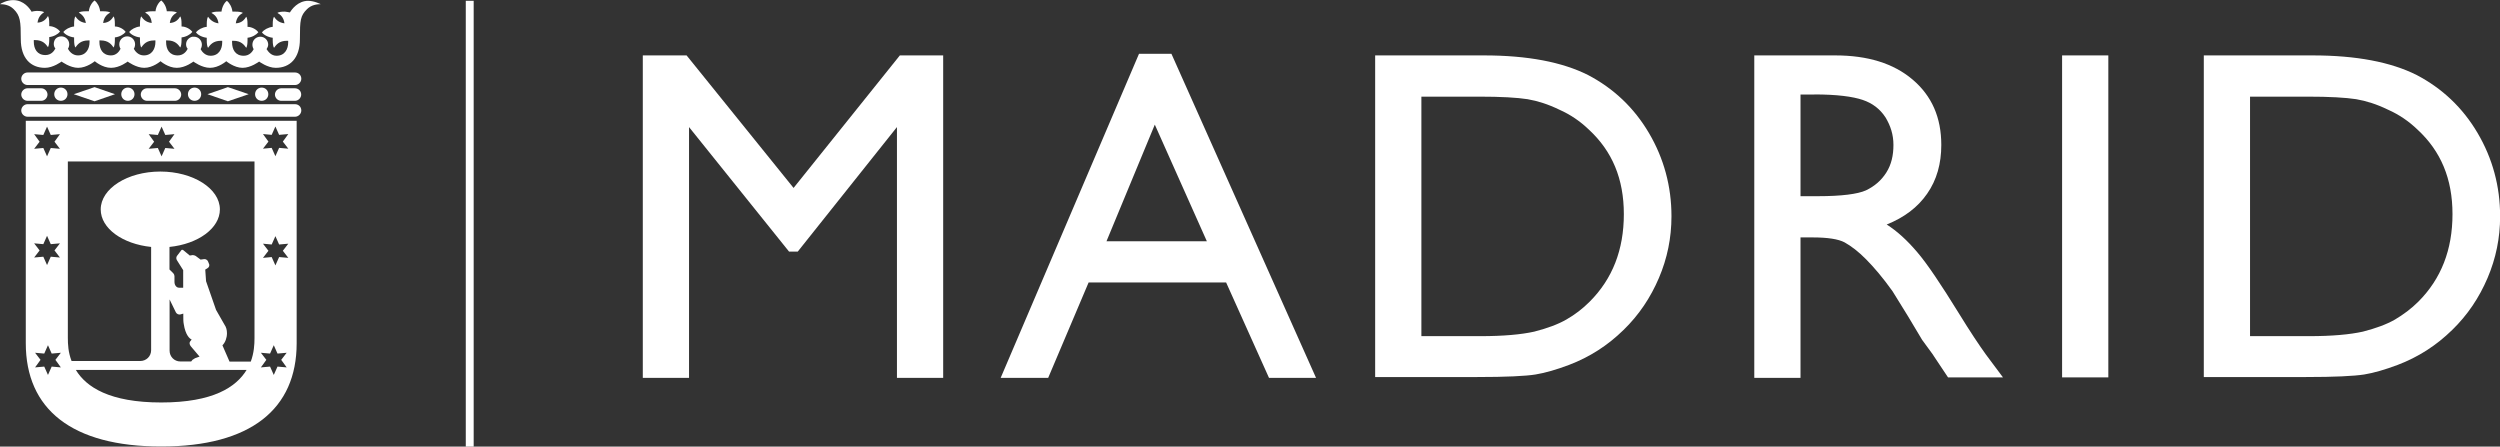
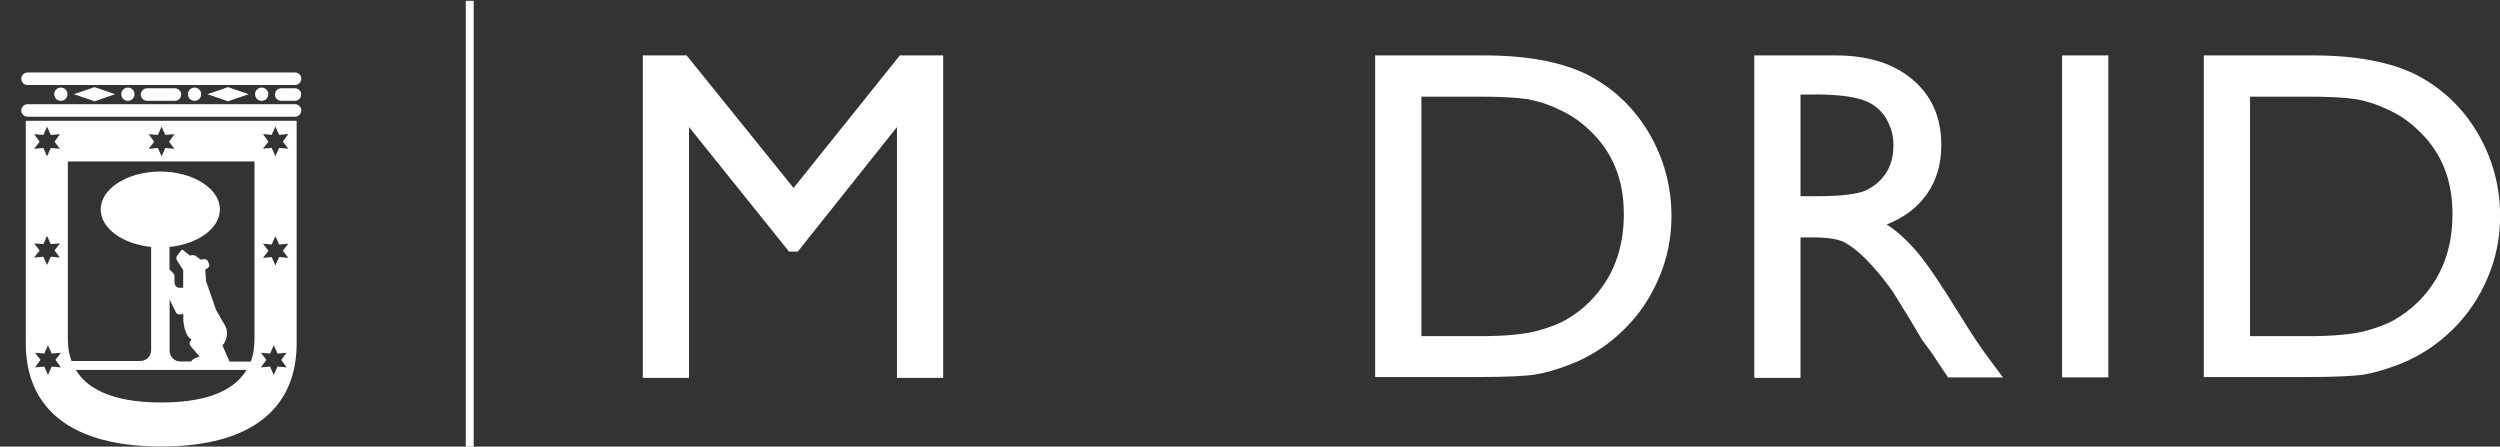
<svg xmlns="http://www.w3.org/2000/svg" id="Capa_1" viewBox="0 0 215.23 38.45">
  <rect x="0" y="0" width="215.23" height="38.45" fill="#333333" stroke="none" />
  <defs>
    <style>.cls-1{fill:#fff;}</style>
  </defs>
  <rect class="cls-1" x="40.1" y=".07" width=".68" height="38.38" />
  <polygon class="cls-1" points="77.47 4.77 81.2 4.77 81.2 32.53 77.22 32.53 77.22 10.94 68.68 21.66 67.93 21.66 59.32 10.94 59.32 32.53 55.34 32.53 55.34 4.77 59.11 4.77 68.32 16.18 77.47 4.77" />
-   <path class="cls-1" d="M98.05,4.63h2.8l12.45,27.9h-4.05l-3.69-8.21h-11.84l-3.48,8.21h-4.09l11.91-27.9ZM103.9,20.77l-4.48-10.04-4.16,10.04h8.64Z" />
  <path class="cls-1" d="M118.39,32.46V4.77h9.36c3.77,0,6.74.57,8.97,1.69,2.19,1.15,3.95,2.8,5.24,4.99,1.29,2.19,1.94,4.59,1.94,7.17,0,1.86-.36,3.62-1.08,5.31-.72,1.69-1.72,3.19-3.05,4.48-1.36,1.33-2.91,2.33-4.7,3.01-1.04.39-2.01.68-2.87.82s-2.55.22-5.02.22h-8.79ZM127.32,8.32h-4.95v20.62h5.09c1.97,0,3.51-.14,4.63-.39,1.11-.29,2.01-.61,2.76-1.04.75-.43,1.4-.93,2.01-1.54,1.97-1.97,2.94-4.48,2.94-7.53s-1-5.42-3.01-7.28c-.75-.72-1.58-1.29-2.55-1.72-.97-.47-1.86-.75-2.73-.9-.9-.14-2.26-.22-4.2-.22" />
  <path class="cls-1" d="M151.03,32.49V4.77h6.96c2.8,0,5.02.68,6.67,2.08s2.47,3.26,2.47,5.63c0,1.61-.39,3.01-1.22,4.2-.82,1.18-1.97,2.04-3.48,2.65.9.57,1.76,1.36,2.62,2.37.86,1,2.04,2.76,3.59,5.27.97,1.58,1.76,2.76,2.33,3.55l1.47,1.97h-4.73l-1.22-1.83c-.04-.07-.11-.18-.22-.32l-.79-1.08-1.22-2.04-1.33-2.15c-.82-1.15-1.58-2.04-2.26-2.73s-1.29-1.15-1.86-1.47c-.54-.29-1.47-.43-2.76-.43h-1.04v12.09h-3.98v-.04ZM156.19,8.14h-1.18v8.75h1.51c2.01,0,3.41-.18,4.12-.5.75-.36,1.33-.86,1.76-1.54.43-.68.61-1.47.61-2.37s-.25-1.65-.68-2.37c-.47-.72-1.11-1.22-1.97-1.51s-2.22-.47-4.16-.47" />
  <rect class="cls-1" x="177.53" y="4.77" width="3.98" height="27.72" />
  <path class="cls-1" d="M189.73,32.46V4.77h9.36c3.77,0,6.74.57,8.97,1.69,2.19,1.15,3.95,2.8,5.24,4.99,1.29,2.19,1.94,4.59,1.94,7.17,0,1.86-.36,3.62-1.08,5.31-.72,1.69-1.72,3.19-3.05,4.48-1.36,1.33-2.91,2.33-4.7,3.01-1.04.39-2.01.68-2.87.82-.9.14-2.55.22-5.02.22h-8.79ZM198.66,8.32h-4.95v20.62h5.09c1.97,0,3.51-.14,4.63-.39,1.11-.29,2.01-.61,2.76-1.04.72-.43,1.4-.93,2.01-1.54,1.97-1.97,2.94-4.48,2.94-7.53s-1-5.42-3.01-7.28c-.75-.72-1.58-1.29-2.55-1.72-.97-.47-1.86-.75-2.73-.9-.9-.14-2.3-.22-4.2-.22" />
  <path class="cls-1" d="M25.39,6.24H2.37c-.29,0-.54.25-.54.54s.25.54.54.54h23.03c.29,0,.54-.25.54-.54,0-.32-.25-.54-.54-.54" />
  <path class="cls-1" d="M25.39,8.97H2.37c-.29,0-.54.25-.54.54s.25.54.54.54h23.03c.29,0,.54-.25.54-.54,0-.32-.25-.54-.54-.54" />
-   <path class="cls-1" d="M2.37,8.68h1.18c.29,0,.54-.25.54-.54s-.25-.54-.54-.54h-1.18c-.29,0-.54.25-.54.54s.25.54.54.54" />
  <path class="cls-1" d="M25.39,7.6h-1.18c-.29,0-.54.25-.54.54s.25.54.54.54h1.18c.29,0,.54-.25.54-.54,0-.32-.25-.54-.54-.54" />
  <path class="cls-1" d="M15.06,8.68c.29,0,.54-.25.54-.54s-.25-.54-.54-.54h-2.4c-.29,0-.54.25-.54.54s.25.54.54.54h2.4Z" />
  <polygon class="cls-1" points="6.35 8.11 8.14 8.72 9.9 8.11 8.14 7.5 6.35 8.11" />
  <polygon class="cls-1" points="17.86 8.11 19.62 8.72 21.41 8.11 19.62 7.5 17.86 8.11" />
  <path class="cls-1" d="M23.1,8.11c0-.32-.25-.57-.57-.57s-.57.25-.57.57.25.57.57.57.57-.25.57-.57" />
  <path class="cls-1" d="M17.32,8.11c0-.32-.25-.57-.57-.57s-.57.25-.57.57.25.57.57.57.57-.25.57-.57" />
  <path class="cls-1" d="M11.58,8.11c0-.32-.25-.57-.57-.57s-.57.25-.57.57.25.57.57.57.57-.25.57-.57" />
  <path class="cls-1" d="M5.81,8.11c0-.32-.25-.57-.57-.57s-.57.25-.57.57.25.57.57.57.57-.25.57-.57" />
-   <path class="cls-1" d="M26.54.07c-.9,0-1.43.75-1.58,1-.07,0-.32-.07-.43-.07-.36,0-.54.04-.65.11.25.14.54.36.61.9-.54-.07-.75-.36-.9-.57-.07.11-.11.32-.11.65v.22c-.39.04-.75.25-.93.47.14.22.54.43.93.47v.22c0,.32.04.54.11.65.18-.25.43-.61,1.11-.61h.11v.14c0,.57-.29,1.15-1,1.15-.47,0-.72-.36-.86-.57.07-.11.14-.25.14-.39,0-.36-.29-.68-.68-.68-.36,0-.68.29-.68.68,0,.14.04.29.11.39-.11.22-.36.57-.86.57-.72,0-1-.54-1-1.15v-.14h.11c.68,0,.93.36,1.11.61.07-.11.11-.32.11-.65v-.22c.39-.04.75-.25.93-.47-.14-.22-.54-.47-.93-.47v-.22c0-.36-.04-.54-.11-.65-.14.22-.36.54-.9.57.07-.54.36-.75.61-.9-.11-.07-.32-.11-.65-.11h-.25c-.04-.39-.25-.75-.47-.93-.22.14-.43.54-.47.93h-.22c-.36,0-.54.04-.65.11.25.14.54.36.61.9-.5-.07-.75-.36-.9-.57-.07.11-.11.32-.11.65v.22c-.39.04-.75.25-.93.47.14.22.54.43.93.47v.22c0,.32.04.54.11.65.18-.25.43-.61,1.11-.61h.11v.14c0,.57-.29,1.15-1,1.15-.47,0-.75-.36-.86-.57.07-.11.11-.25.11-.39,0-.36-.29-.68-.68-.68h-.14c-.29.07-.54.32-.54.65,0,.14.04.29.14.39-.11.22-.36.57-.86.57-.72,0-1-.54-1-1.15v-.14h.11c.68,0,.93.36,1.11.61.07-.11.11-.32.11-.65v-.22c.39-.04.75-.25.93-.47-.14-.22-.54-.47-.93-.47v-.22c0-.36-.04-.54-.11-.65-.14.22-.36.54-.9.57.07-.54.36-.75.61-.9-.11-.07-.32-.11-.65-.11h-.22c-.04-.39-.25-.75-.47-.93-.22.14-.47.54-.5.93h-.25c-.32,0-.54.04-.65.11.25.14.54.36.57.9-.54-.07-.75-.36-.9-.57-.07.11-.11.32-.11.65v.22c-.39.04-.75.25-.93.47.14.22.54.43.93.47v.22c0,.32.04.54.11.65.18-.25.43-.61,1.11-.61h.11v.14c0,.57-.29,1.15-1,1.15-.47,0-.75-.36-.86-.57.07-.11.11-.25.11-.39,0-.36-.29-.68-.68-.68-.36,0-.68.29-.68.68,0,.14.04.29.11.39-.11.22-.36.57-.82.57-.72,0-1-.54-1-1.15v-.14h.11c.68,0,.93.36,1.11.61.07-.11.11-.32.11-.65v-.22c.39-.04.75-.25.93-.47-.14-.22-.54-.47-.93-.47v-.22c0-.36-.04-.54-.11-.65-.14.22-.36.54-.9.57.07-.54.36-.75.61-.9-.11-.07-.29-.11-.65-.11h-.22c-.04-.39-.25-.75-.47-.93-.22.14-.47.54-.5.93h-.22c-.32,0-.54.04-.65.11.22.14.54.36.61.9-.54-.07-.75-.36-.9-.57-.07.11-.11.32-.11.65v.22c-.39.04-.75.25-.93.47.14.22.54.43.93.47v.22c0,.32.04.54.11.65.18-.25.43-.61,1.11-.61h.11v.14c0,.57-.29,1.15-1,1.15-.47,0-.75-.36-.86-.57.07-.11.11-.25.11-.39,0-.36-.29-.68-.68-.68-.18,0-.36.07-.47.18s-.18.29-.18.47c0,.14.04.29.14.39-.11.22-.36.57-.86.57-.72,0-1-.54-1-1.15v-.14h.11c.68,0,.93.36,1.11.61.07-.11.11-.32.11-.65v-.22c.39-.04.75-.25.93-.47-.14-.22-.54-.47-.93-.47v-.22c0-.36-.04-.54-.11-.65-.14.22-.36.54-.9.57.07-.54.36-.75.57-.9-.11-.07-.29-.11-.65-.11-.11,0-.36.04-.43.07-.14-.25-.65-1-1.58-1C.61,0,.07.29,0,.36c.29,0,.79.04,1.18.43.57.57.61,1.04.61,2.58,0,1.65.86,2.47,2.08,2.47.72,0,1.43-.54,1.43-.54,0,0,.72.54,1.43.54.75,0,1.43-.57,1.43-.57,0,0,.65.57,1.4.57s1.43-.54,1.43-.54c0,0,.72.54,1.43.54.75,0,1.4-.57,1.4-.57,0,0,.65.57,1.4.57s1.43-.54,1.43-.54c0,0,.72.54,1.43.54.75,0,1.4-.57,1.4-.57,0,0,.68.57,1.4.57s1.43-.54,1.43-.54c0,0,.72.54,1.43.54,1.22,0,2.08-.82,2.08-2.47s.04-2.01.61-2.58c.39-.39.9-.43,1.18-.43,0,0-.54-.29-1.11-.29" />
  <path class="cls-1" d="M2.22,10.4v19.15c0,5.67,3.95,8.89,11.66,8.89s11.66-3.23,11.66-8.89V10.4H2.22ZM12.8,11.55l.79.07.32-.72.32.72.79-.07-.47.65.47.61-.79-.07-.32.72-.32-.72-.79.07.47-.61-.47-.65ZM2.94,11.55l.79.07.32-.72.32.72.79-.07-.47.65.47.61-.79-.07-.32.72-.32-.72-.79.07.47-.61-.47-.65ZM2.94,20.95l.79.07.32-.72.32.72.79-.07-.47.61.47.61-.79-.07-.32.72-.32-.72-.79.07.47-.61-.47-.61ZM5.24,31.63l-.79-.07-.32.72-.32-.72-.79.07.47-.65-.47-.61.79.07.32-.72.32.72.79-.07-.47.61.47.65ZM13.88,34.65c-4.45,0-6.46-1.33-7.35-2.8h14.7c-.9,1.47-2.87,2.8-7.35,2.8M16.39,29.77l.79.93-.39.14c-.07.04-.18.11-.22.14l-.11.14h-.93c-.54,0-.93-.43-.93-.93v-4.41l.54,1.11c.07.14.25.22.39.18l.25-.07v.22c0,.25,0,.5.04.68.14.93.5,1.26.68,1.33l-.14.18c-.07.11-.04.25.04.36M21.91,29.12c0,.54-.04,1.26-.32,2.01h-1.83l-.61-1.4c.25-.25.39-.65.39-1.04,0-.29-.07-.54-.22-.75l-.72-1.26-.86-2.47-.07-1,.18-.11c.14-.07.22-.25.14-.39l-.07-.18c-.04-.14-.22-.25-.36-.22l-.29.04-.43-.32c-.07-.04-.18-.07-.25-.07l-.25.04-.57-.47c-.07-.04-.14-.04-.18.04l-.36.47c-.07.11-.07.25,0,.36l.54.86v1.51h-.36c-.22,0-.39-.22-.39-.5v-.5c0-.07-.04-.18-.11-.25l-.32-.32v-1.94c2.47-.25,4.34-1.61,4.34-3.23,0-1.79-2.3-3.26-5.13-3.26s-5.13,1.47-5.13,3.26c0,1.65,1.9,2.98,4.34,3.23v8.89c0,.54-.43.93-.93.93h-5.92c-.29-.75-.32-1.43-.32-2.01v-15.17h16.07v15.24ZM24.68,31.63l-.79-.07-.32.72-.32-.72-.79.07.47-.65-.47-.61.79.07.32-.72.32.72.79-.07-.47.61.47.65ZM24.82,22.2l-.79-.07-.32.72-.32-.72-.75.07.47-.61-.47-.61.75.07.32-.72.32.72.79-.07-.47.61.47.61ZM24.82,12.8l-.79-.07-.32.72-.32-.72-.75.07.47-.61-.47-.65.75.07.32-.72.32.72.79-.07-.47.65.47.61Z" />
</svg>